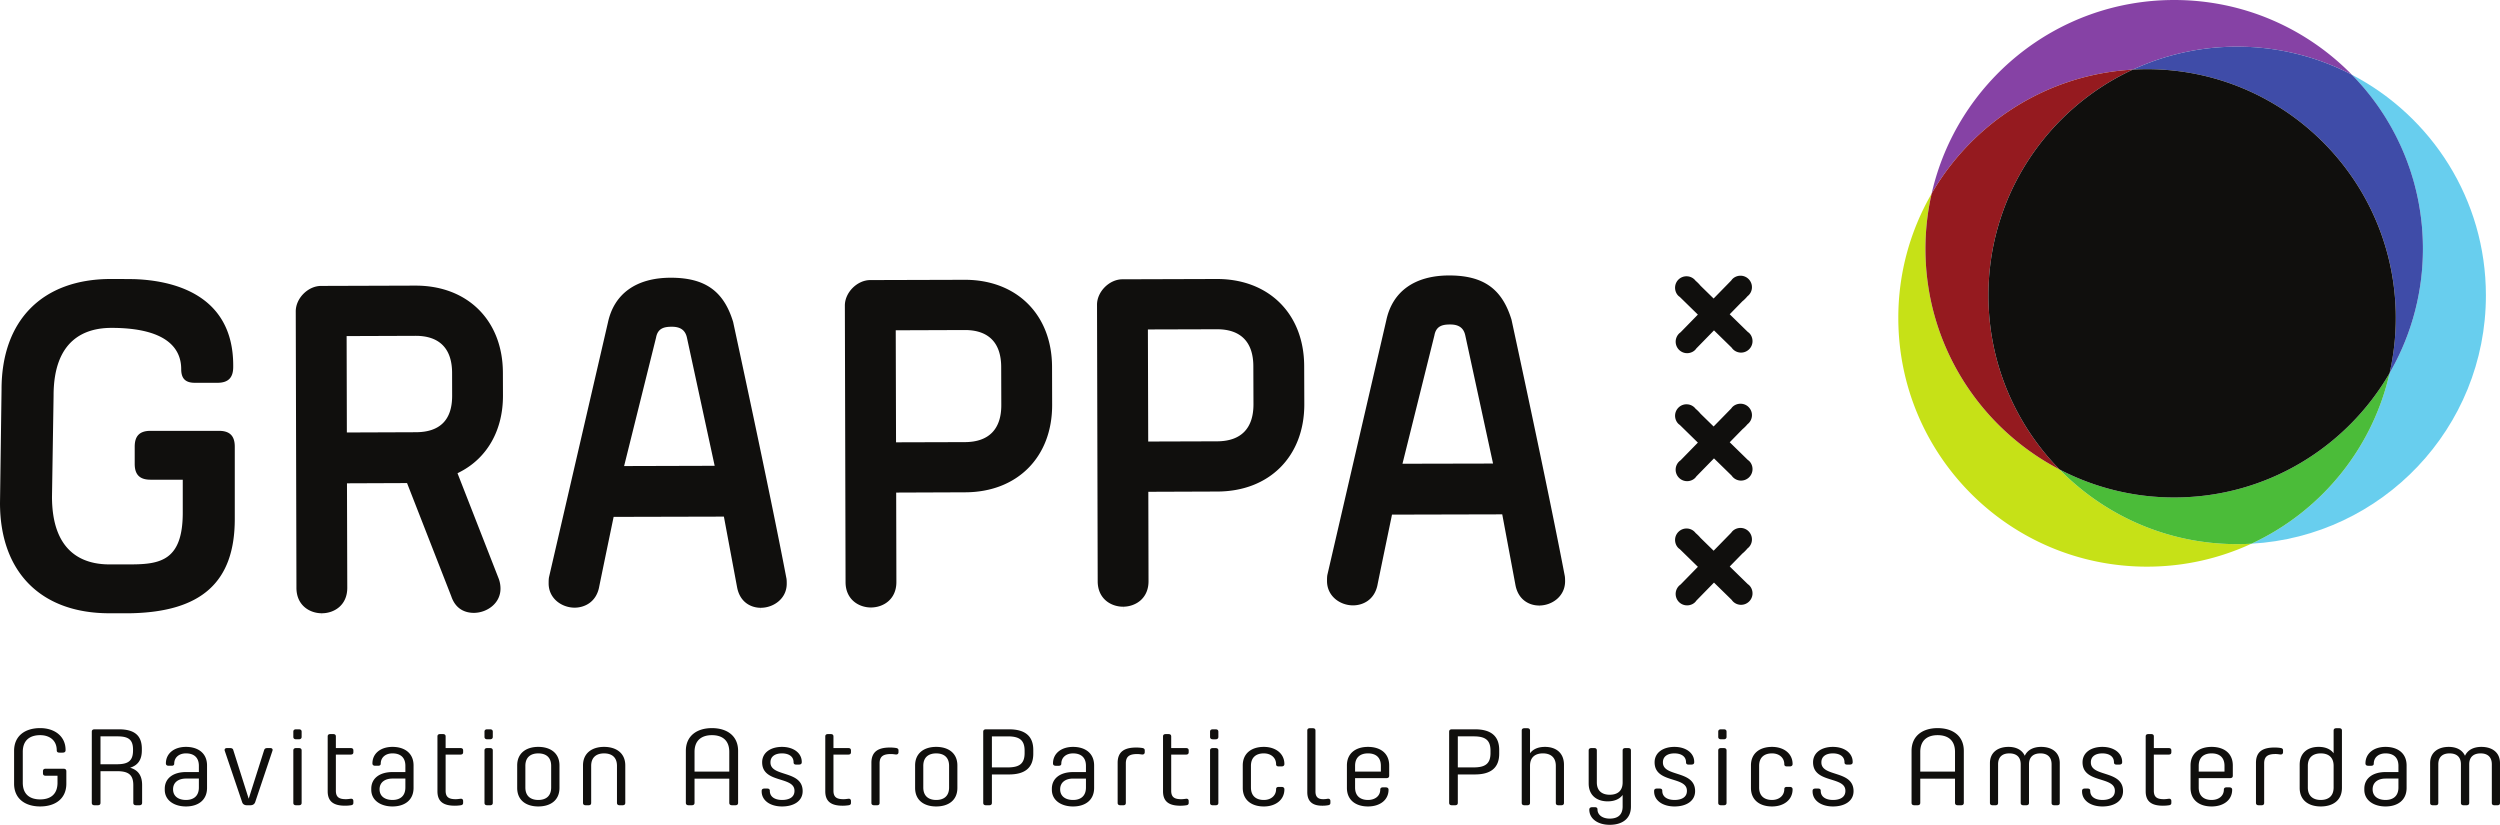
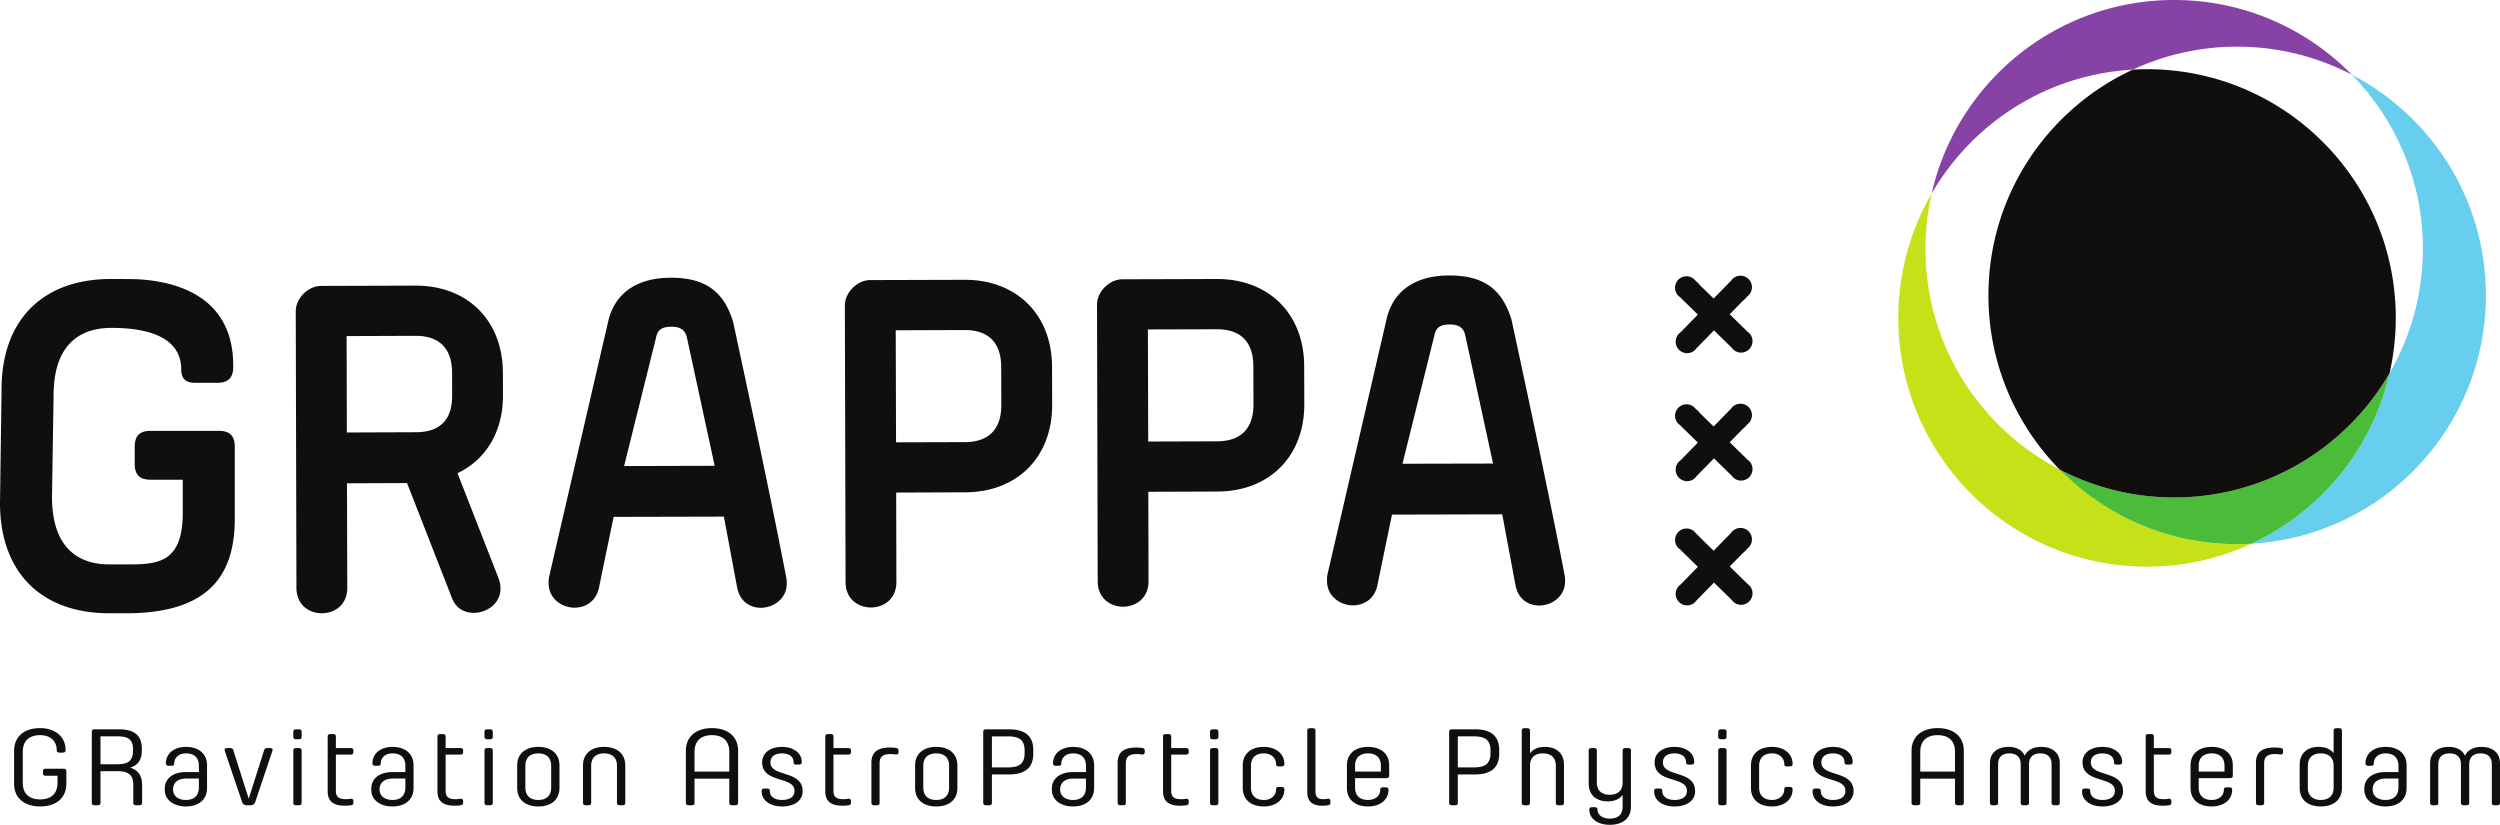
<svg xmlns="http://www.w3.org/2000/svg" height="82.907" width="251.293">
  <path d="M218.543 0c-11.902 0-21.854 8.318-24.378 19.456 4.099-7.084 11.568-11.97 20.219-12.458a24.893 24.893 0 0 1 10.488-2.307c4.159 0 8.077 1.021 11.528 2.817C231.861 2.878 225.54 0 218.543 0" fill="#8642a5" />
  <path d="M194.165 19.456a24.88 24.88 0 0 0-3.352 12.5c0 13.81 11.194 25.003 25 25.003 3.748 0 7.3-.83 10.492-2.307-.474.027-.952.043-1.432.043-6.997 0-13.317-2.876-17.854-7.508-8.007-4.168-13.479-12.535-13.479-22.185 0-1.907.221-3.761.625-5.546" fill="#c6e117" />
-   <path d="M214.384 6.998c-8.65.488-16.12 5.375-20.219 12.458a25.08 25.08 0 0 0-.625 5.547c0 9.649 5.472 18.016 13.477 22.183-4.417-4.508-7.146-10.68-7.146-17.493 0-10.061 5.945-18.729 14.513-22.695" fill="#951a1f" />
  <path d="M236.4 7.509c4.417 4.51 7.145 10.681 7.145 17.494 0 4.555-1.224 8.822-3.35 12.5-1.73 7.632-6.946 13.934-13.89 17.149 13.142-.743 23.571-11.632 23.571-24.96 0-9.649-5.47-18.016-13.476-22.183" fill="#68ceee" />
-   <path d="M224.873 4.691c-3.746 0-7.298.83-10.489 2.307.475-.026.95-.043 1.43-.043 13.81 0 25.005 11.194 25.005 25.001a25.09 25.09 0 0 1-.626 5.547 24.882 24.882 0 0 0 3.352-12.5A24.917 24.917 0 0 0 236.4 7.508a24.895 24.895 0 0 0-11.527-2.817" fill="#3f4ca8" />
  <path d="M240.195 37.503c-4.327 7.471-12.399 12.501-21.652 12.501a24.88 24.88 0 0 1-11.524-2.818c4.537 4.633 10.857 7.51 17.854 7.51.48 0 .956-.017 1.432-.044 6.944-3.215 12.159-9.517 13.89-17.149" fill="#4bbc39" />
  <path d="M215.813 6.955c-.48 0-.954.017-1.429.043-8.568 3.967-14.513 12.634-14.513 22.695 0 6.812 2.729 12.985 7.146 17.493a24.881 24.881 0 0 0 11.526 2.818c9.253 0 17.325-5.03 21.652-12.5.402-1.786.622-3.64.622-5.547 0-13.808-11.193-25.002-25.004-25.002M34.865 43.472l-.023-9.69 6.945-.025c2.386 0 3.65 1.286 3.656 3.713l.005 2.31c.004 2.428-1.224 3.66-3.652 3.666zm6.921-14.763l-9.51.031c-.628 0-1.27.287-1.768.785-.498.501-.781 1.147-.78 1.775l.069 27.797c.005 1.752 1.328 2.547 2.554 2.547v.409l.006-.409c1.232-.002 2.552-.806 2.55-2.558l-.03-10.505 6.038-.024 4.443 11.373c.463 1.38 1.496 1.673 2.28 1.673 1.292-.005 2.676-.94 2.67-2.444 0-.31-.051-.624-.159-.94l-4.162-10.65.307-.16c2.716-1.426 4.27-4.213 4.262-7.645l-.007-2.306c-.013-5.231-3.533-8.749-8.763-8.749m20.947 18.137l3.212-12.914c.18-1 .91-1.085 1.58-1.09h.005c.867 0 1.35.346 1.516 1.085l2.79 12.893zm10.03 5.08l1.322 7.078c.277 1.54 1.411 2.088 2.379 2.088v.408l.007-.408c.66 0 1.314-.24 1.8-.659.37-.318.812-.886.809-1.782 0-.217-.002-.424-.05-.612-1.722-9.03-5.302-25.492-5.336-25.672-.944-3.11-2.822-4.452-6.274-4.452-3.456.004-5.687 1.6-6.31 4.489l-5.915 25.563c-.048.2-.048.47-.048.682.004 1.523 1.331 2.43 2.612 2.43.975-.003 2.126-.53 2.448-1.997.174-.881 1.405-6.805 1.405-6.805l.067-.323 11.084-.027m17.303-7.468l-.03-11.261 6.95-.025c2.381 0 3.643 1.28 3.65 3.711l.011 3.825c.007 2.433-1.256 3.718-3.65 3.73zm6.916-16.336l-9.51.028c-1.316.006-2.553 1.25-2.55 2.563l.07 27.795c.001 1.751 1.327 2.552 2.554 2.552v.402l.007-.402c1.228-.006 2.551-.806 2.548-2.563l-.021-8.987 6.93-.027c5.243-.01 8.76-3.543 8.747-8.79l-.01-3.823c-.014-5.233-3.536-8.748-8.765-8.748m18.431 16.258l-.032-11.266 6.949-.02c2.383 0 3.643 1.28 3.65 3.709l.013 3.827c.005 2.434-1.257 3.719-3.65 3.728zm6.914-16.338l-9.512.03c-1.313.006-2.552 1.248-2.548 2.563l.068 27.795c.005 1.752 1.328 2.552 2.555 2.552v.402l.007-.402c.663-.004 1.305-.24 1.763-.652.513-.463.787-1.125.784-1.91l-.02-8.988 6.932-.026c5.241-.01 8.76-3.544 8.747-8.791l-.013-3.823c-.013-5.233-3.537-8.75-8.763-8.75m18.643 18.57l3.211-12.908c.18-1.002.908-1.087 1.578-1.09h.01c.866 0 1.347.346 1.511 1.084l2.795 12.894zm10.029 5.087l1.322 7.077c.279 1.54 1.415 2.087 2.383 2.087v.408l.005-.408c1.284 0 2.61-.917 2.607-2.443-.003-.227-.003-.426-.048-.61-1.723-9.028-5.3-25.49-5.337-25.674-.946-3.106-2.823-4.45-6.272-4.45-3.46.006-5.687 1.6-6.311 4.489l-5.917 25.564c-.046.19-.046.454-.046.665.003 1.538 1.332 2.444 2.611 2.444.976 0 2.125-.527 2.45-1.994.173-.884 1.405-6.808 1.405-6.808l.065-.32 11.083-.027M11.146 28.043c-6.883 0-10.99 4.148-10.99 11.095L0 50.554c0 6.942 4.107 11.09 10.99 11.09h2.099c7.17-.129 10.51-3.14 10.51-9.473v-7.275c0-1.083-.507-1.589-1.59-1.589H15.13c-1.086 0-1.59.506-1.59 1.59v1.732c0 1.084.504 1.59 1.59 1.59h3.24v3.322c0 4.792-2.254 5.18-5.202 5.191H10.99c-2.63 0-5.764-1.184-5.764-6.813l.16-10.155c0-5.626 3.158-6.806 5.812-6.806l.378.002c5.485.102 6.638 2.305 6.638 4.138 0 .956.424 1.38 1.378 1.38h2.26c1.085 0 1.59-.507 1.59-1.592v-.154c0-7.273-6.267-8.56-10.003-8.676a218.47 218.47 0 0 0-2.293-.013m164.542 30.678l-1.82-1.78 1.288-1.318c.107-.073.372-.34.49-.49a1.13 1.13 0 0 0 .451-.823 1.154 1.154 0 0 0-1.056-1.24l-.09-.004c-.384 0-.744.193-.924.471l-1.778 1.82-1.325-1.296a3.836 3.836 0 0 0-.483-.48 1.141 1.141 0 0 0-.828-.455l-.088-.003c-.596 0-1.1.466-1.148 1.06-.032.42.166.822.47 1.014l1.82 1.778-1.74 1.78a1.153 1.153 0 0 0-.222 1.691c.2.235.479.377.786.401l.092.003c.388 0 .746-.193.922-.47l1.78-1.821 1.776 1.736c.195.288.508.469.856.496l.094.003c.594 0 1.097-.465 1.144-1.058.034-.414-.163-.816-.467-1.015m0-12.486l-1.821-1.78 1.292-1.32a3.63 3.63 0 0 0 .489-.489c.261-.198.424-.497.45-.825a1.14 1.14 0 0 0-.274-.839 1.136 1.136 0 0 0-.783-.397l-.092-.003c-.386 0-.745.192-.922.468l-1.779 1.82-1.32-1.29a3.511 3.511 0 0 0-.488-.488 1.131 1.131 0 0 0-.824-.449l-.097-.005c-.592 0-1.094.465-1.142 1.06-.032.415.164.817.47 1.013l1.818 1.779-1.737 1.778a1.143 1.143 0 0 0-.493.854 1.154 1.154 0 0 0 1.056 1.24l.089.004c.387 0 .747-.193.925-.472l1.78-1.82 1.778 1.737c.196.286.508.466.854.494l.09.003c.597 0 1.101-.466 1.148-1.06.034-.417-.163-.818-.467-1.013m-6.841-16.39l1.818 1.778-1.74 1.78a1.154 1.154 0 0 0 .567 2.094l.088.003c.39 0 .748-.194.925-.47l1.78-1.822 1.776 1.736c.196.288.508.468.856.495l.092.004c.595 0 1.099-.466 1.146-1.06.034-.414-.163-.817-.467-1.013l-1.823-1.781 1.287-1.317c.112-.074.379-.345.496-.492a1.14 1.14 0 0 0 .45-.824 1.154 1.154 0 0 0-1.057-1.239l-.089-.003c-.385 0-.745.193-.925.473l-1.779 1.82-1.32-1.29a3.649 3.649 0 0 0-.487-.49 1.15 1.15 0 0 0-.828-.453l-.086-.003c-.607 0-1.1.456-1.15 1.061-.032.42.166.822.47 1.013M5.987 75.653c-.193 0-.283-.077-.283-.23 0-1.013-.732-1.527-1.668-1.527-.962 0-1.746.449-1.746 1.68v3.098c0 1.233.784 1.68 1.746 1.68.964 0 1.745-.447 1.745-1.68v-.699h-1.18c-.192 0-.282-.075-.282-.25v-.207c0-.164.09-.25.283-.25h1.77c.193 0 .296.086.296.25v1.254c0 1.527-1.129 2.29-2.632 2.29-1.49 0-2.62-.763-2.62-2.29v-3.295c0-1.526 1.118-2.29 2.62-2.29 1.464 0 2.555.83 2.555 2.193v.032c0 .164-.104.241-.31.241h-.294m3.24-2.095c0-.175.101-.25.294-.25h2.414c1.542 0 2.323.589 2.323 1.963v.153c0 .97-.41 1.505-1.18 1.745.784.23 1.207.763 1.207 1.745v1.779c0 .175-.104.25-.297.25h-.282c-.204 0-.307-.075-.307-.25v-1.768c0-1.08-.527-1.408-1.644-1.408h-1.654v3.176c0 .175-.092.25-.296.25H9.52c-.193 0-.294-.075-.294-.25zm.874.459v2.803h1.643c1.103 0 1.628-.306 1.628-1.386v-.087c0-1.036-.5-1.33-1.579-1.33h-1.692m10.71 5.181c0 1.243-.913 1.865-2.118 1.865-1.157 0-2.132-.59-2.132-1.68v-.099c0-1.09.9-1.678 2.132-1.678h1.297v-.623c0-.916-.579-1.255-1.297-1.255-.693 0-1.181.405-1.181 1.036 0 .132-.092.209-.257.209h-.294c-.18 0-.286-.077-.286-.24 0-.992.822-1.658 2.018-1.658 1.205 0 2.118.621 2.118 1.865zm-.821-.044v-.895h-1.297c-.72 0-1.297.35-1.297 1.08 0 .731.577 1.07 1.297 1.07.705 0 1.297-.339 1.297-1.255m2.596-3.698c-.038-.153.04-.262.232-.262h.294c.193 0 .296.055.335.197l1.551 4.897 1.554-4.897c.052-.142.142-.197.334-.197h.283c.18 0 .27.109.219.262l-1.734 5.159c-.076.219-.245.328-.5.328h-.334c-.245 0-.423-.11-.487-.328l-1.747-5.159m6.897-1.909c0-.164.103-.24.283-.24h.27c.18 0 .282.076.282.24v.524c0 .153-.102.24-.283.24h-.27c-.179 0-.282-.087-.282-.24zm0 1.886c0-.162.103-.239.283-.239h.27c.18 0 .282.077.282.24v5.269c0 .164-.102.24-.283.24h-.27c-.179 0-.282-.076-.282-.24v-5.27m5.202 5.554c-1.091 0-1.748-.372-1.748-1.45v-5.51c0-.163.09-.24.283-.24h.257c.192 0 .282.077.282.24v1.167h1.49c.178 0 .27.077.27.24v.175c0 .163-.092.239-.27.239h-1.49v3.634c0 .654.335.85 1.014.85.154 0 .308-.022.475-.043.18-.023.27.076.27.23v.184c0 .153-.09.219-.245.24-.217.033-.41.044-.588.044m6.883-1.789c0 1.243-.913 1.865-2.12 1.865-1.154 0-2.13-.59-2.13-1.68v-.099c0-1.09.9-1.678 2.13-1.678h1.298v-.623c0-.916-.578-1.255-1.297-1.255-.692 0-1.18.405-1.18 1.036 0 .132-.092.209-.257.209h-.294c-.182 0-.284-.077-.284-.24 0-.992.821-1.658 2.015-1.658 1.206 0 2.119.621 2.119 1.865zm-.822-.044v-.895H39.45c-.72 0-1.296.35-1.296 1.08 0 .731.576 1.07 1.296 1.07.706 0 1.297-.339 1.297-1.255m4.972 1.833c-1.091 0-1.748-.372-1.748-1.45v-5.51c0-.163.09-.24.283-.24h.256c.193 0 .283.077.283.24v1.167h1.49c.178 0 .27.077.27.24v.175c0 .163-.092.239-.27.239h-1.49v3.634c0 .654.335.85 1.014.85.154 0 .308-.022.475-.043.179-.023.27.076.27.23v.184c0 .153-.091.219-.245.24-.217.033-.41.044-.588.044m2.98-7.44c0-.164.102-.24.282-.24h.27c.179 0 .283.076.283.24v.524c0 .153-.104.24-.282.24h-.271c-.18 0-.282-.087-.282-.24zm0 1.886c0-.162.102-.239.282-.239h.27c.179 0 .283.077.283.24v5.269c0 .164-.104.24-.282.24h-.271c-.18 0-.282-.076-.282-.24v-5.27m5.407 5.63c-1.208 0-2.12-.61-2.12-1.865v-2.259c0-1.243.912-1.865 2.12-1.865 1.217 0 2.13.622 2.13 1.865v2.259c0 1.255-.913 1.865-2.13 1.865m0-5.334c-.708 0-1.298.338-1.298 1.254v2.17c0 .917.59 1.256 1.298 1.256.717 0 1.295-.339 1.295-1.255v-2.17c0-.917-.578-1.255-1.295-1.255m8.462 5.214h-.269c-.18 0-.283-.076-.283-.24v-3.72c0-.916-.577-1.254-1.297-1.254-.706 0-1.296.338-1.296 1.254v3.72c0 .164-.09.24-.27.24h-.268c-.18 0-.283-.076-.283-.24V76.94c0-1.244.911-1.866 2.117-1.866 1.22 0 2.133.622 2.133 1.866v3.763c0 .164-.104.24-.284.24m6.372-5.465c0-1.527 1.13-2.29 2.62-2.29 1.503 0 2.632.763 2.632 2.29v5.214c0 .175-.103.251-.296.251h-.281c-.206 0-.31-.076-.31-.25V78.27h-3.492v2.422c0 .175-.102.251-.295.251h-.281c-.194 0-.297-.076-.297-.25zm.873 2.083h3.492v-1.985c0-1.232-.783-1.68-1.745-1.68-.95 0-1.747.448-1.747 1.68v1.985m9.955-.938c0-.611-.514-.895-1.167-.895-.656 0-1.156.284-1.156.895v.022c0 1.485 3.235.742 3.235 2.88 0 .982-.874 1.538-2.068 1.538s-2.052-.6-2.052-1.516v-.044c0-.152.088-.24.281-.24h.283c.165 0 .256.076.256.218v.011c0 .644.565.917 1.232.917.67 0 1.246-.25 1.246-.906v-.022c0-1.484-3.249-.709-3.249-2.858 0-.971.848-1.548 1.992-1.548 1.154 0 1.99.61 1.99 1.516v.022c0 .153-.091.24-.284.24h-.295c-.154 0-.244-.077-.244-.219v-.01m4.932 4.363c-1.09 0-1.746-.372-1.746-1.45v-5.51c0-.163.09-.24.283-.24h.256c.193 0 .283.077.283.24v1.167h1.49c.18 0 .27.077.27.24v.175c0 .163-.09.239-.27.239h-1.49v3.634c0 .654.333.85 1.015.85.154 0 .306-.022.475-.043.18-.023.27.076.27.23v.184c0 .153-.09.219-.245.24-.218.033-.41.044-.59.044m3.712-4.243v3.959c0 .164-.09.24-.268.24h-.27c-.18 0-.284-.076-.284-.24v-4.025c0-1.146.707-1.539 1.863-1.539.192 0 .385.01.602.044.155.022.258.089.258.24v.186c0 .152-.103.251-.283.228-.166-.021-.322-.044-.463-.044-.757 0-1.155.209-1.155.95m5.69 4.32c-1.207 0-2.119-.61-2.119-1.865v-2.259c0-1.243.912-1.865 2.119-1.865 1.218 0 2.13.622 2.13 1.865v2.259c0 1.255-.912 1.865-2.13 1.865m0-5.334c-.707 0-1.297.338-1.297 1.254v2.17c0 .917.59 1.256 1.297 1.256.718 0 1.296-.339 1.296-1.255v-2.17c0-.917-.578-1.255-1.296-1.255m4.727-2.171c0-.175.102-.25.295-.25h2.298c1.58 0 2.439.654 2.439 2.072v.382c0 1.428-.86 2.083-2.439 2.083h-1.72v2.848c0 .175-.09.25-.295.25h-.283c-.193 0-.294-.075-.294-.25zm.873.459v3.12h1.591c1.13 0 1.697-.34 1.697-1.44v-.24c0-1.102-.566-1.44-1.697-1.44h-1.59m10.274 5.181c0 1.243-.912 1.865-2.118 1.865-1.156 0-2.13-.59-2.13-1.68v-.099c0-1.09.898-1.678 2.13-1.678h1.296v-.623c0-.916-.576-1.255-1.296-1.255-.692 0-1.18.405-1.18 1.036 0 .132-.091.209-.257.209h-.295c-.181 0-.284-.077-.284-.24 0-.992.821-1.658 2.016-1.658 1.206 0 2.118.621 2.118 1.865zm-.822-.044v-.895h-1.296c-.72 0-1.296.35-1.296 1.08 0 .731.577 1.07 1.296 1.07.706 0 1.296-.339 1.296-1.255m4.009-2.41v3.959c0 .164-.09.24-.268.24h-.271c-.18 0-.284-.076-.284-.24v-4.025c0-1.146.71-1.539 1.865-1.539.19 0 .383.01.601.044.156.022.258.089.258.24v.186c0 .152-.102.251-.284.228-.166-.021-.32-.044-.463-.044-.756 0-1.154.209-1.154.95m5.485 4.244c-1.092 0-1.747-.372-1.747-1.45v-5.51c0-.163.09-.24.282-.24h.257c.192 0 .283.077.283.24v1.167h1.49c.177 0 .268.077.268.24v.175c0 .163-.091.239-.268.239h-1.49v3.634c0 .654.333.85 1.013.85.154 0 .308-.022.477-.043.177-.023.268.076.268.23v.184c0 .153-.091.219-.245.24-.217.033-.41.044-.589.044m2.981-7.44c0-.164.103-.24.283-.24h.27c.18 0 .282.076.282.24v.524c0 .153-.101.24-.283.24h-.269c-.18 0-.283-.087-.283-.24zm0 1.886c0-.162.103-.239.283-.239h.27c.18 0 .282.077.282.24v5.269c0 .164-.101.24-.283.24h-.269c-.18 0-.283-.076-.283-.24v-5.27m4.111 3.721c0 .916.589 1.255 1.295 1.255.695 0 1.233-.414 1.233-1.091 0-.142.09-.22.256-.22h.296c.179 0 .282.09.282.241 0 1.06-.885 1.724-2.067 1.724-1.206 0-2.118-.622-2.118-1.865V76.94c0-1.244.912-1.865 2.118-1.865 1.182 0 2.067.666 2.067 1.723 0 .152-.103.24-.282.24h-.296c-.167 0-.256-.075-.256-.218 0-.677-.538-1.092-1.233-1.092-.706 0-1.295.339-1.295 1.255v2.17m7.706 1.136c.192-.023.281.076.281.23v.185c0 .152-.09.218-.256.24a3.094 3.094 0 0 1-.577.043c-.873 0-1.49-.349-1.49-1.364v-6.185c0-.164.088-.24.27-.24h.269c.192 0 .283.076.283.24v6.12c0 .567.282.773.77.773.205 0 .322-.02.45-.042m5.546-1.146h.298c.18 0 .281.088.281.24 0 1.026-.86 1.68-2.065 1.68-1.208 0-2.119-.622-2.119-1.865V76.94c0-1.244.91-1.865 2.119-1.865 1.218 0 2.13.621 2.13 1.865v1.035c0 .164-.105.241-.281.241h-3.147v.938c0 .916.59 1.255 1.298 1.255.705 0 1.232-.393 1.232-1.047 0-.13.088-.219.254-.219m-2.784-1.582h2.592v-.578c0-.916-.577-1.255-1.294-1.255-.708 0-1.298.339-1.298 1.255v.578m9.454-4.003c0-.175.101-.25.294-.25h2.299c1.579 0 2.439.654 2.439 2.072v.382c0 1.428-.86 2.083-2.439 2.083h-1.721v2.848c0 .175-.09.25-.294.25h-.284c-.193 0-.294-.075-.294-.25zm.872.459v3.12h1.592c1.129 0 1.694-.34 1.694-1.44v-.24c0-1.102-.565-1.44-1.694-1.44h-1.592m7.258 6.686c0 .164-.101.24-.284.24h-.268c-.18 0-.281-.076-.281-.24v-7.265c0-.164.101-.24.281-.24h.268c.183 0 .284.076.284.24v2.28c.32-.436.846-.643 1.503-.643 1.09 0 1.91.588 1.91 1.8v3.828c0 .164-.1.24-.28.24h-.271c-.18 0-.268-.076-.268-.24v-3.72c0-.916-.591-1.255-1.298-1.255-.72 0-1.296.339-1.296 1.255v3.72m9.31-5.269c0-.163.104-.24.282-.24h.27c.18 0 .282.077.282.24v5.65c0 1.245-.91 1.823-2.132 1.823-1.244 0-2.053-.644-2.053-1.528 0-.153.104-.24.283-.24h.297c.153 0 .243.077.243.218 0 .547.486.927 1.23.927.722 0 1.298-.294 1.298-1.222v-1.155c-.32.437-.859.643-1.502.643-1.092 0-1.912-.6-1.912-1.8v-3.316c0-.163.104-.24.282-.24h.27c.179 0 .268.077.268.24v3.207c0 .916.591 1.244 1.296 1.244.722 0 1.298-.328 1.298-1.244v-3.207m6.372 1.189c0-.611-.512-.895-1.167-.895-.656 0-1.156.284-1.156.895v.022c0 1.485 3.235.742 3.235 2.88 0 .982-.875 1.538-2.067 1.538-1.193 0-2.053-.6-2.053-1.516v-.044c0-.152.089-.24.281-.24h.281c.167 0 .258.076.258.218v.011c0 .644.565.917 1.233.917.668 0 1.244-.25 1.244-.906v-.022c0-1.484-3.248-.709-3.248-2.858 0-.971.848-1.548 1.992-1.548 1.155 0 1.99.61 1.99 1.516v.022c0 .153-.091.24-.283.24h-.296c-.155 0-.244-.077-.244-.219v-.01m3.237-3.077c0-.164.104-.24.284-.24h.268c.18 0 .284.076.284.24v.524c0 .153-.104.24-.284.24h-.268c-.18 0-.284-.087-.284-.24zm0 1.886c0-.162.104-.239.284-.239h.268c.18 0 .284.077.284.24v5.269c0 .164-.104.24-.284.24h-.268c-.18 0-.284-.076-.284-.24v-5.27m4.111 3.721c0 .916.59 1.255 1.297 1.255.692 0 1.233-.414 1.233-1.091 0-.142.088-.22.255-.22h.297c.178 0 .282.09.282.241 0 1.06-.886 1.724-2.067 1.724-1.207 0-2.119-.622-2.119-1.865V76.94c0-1.244.912-1.865 2.119-1.865 1.181 0 2.067.666 2.067 1.723 0 .152-.104.24-.282.24h-.297c-.167 0-.255-.075-.255-.218 0-.677-.541-1.092-1.233-1.092-.707 0-1.297.339-1.297 1.255v2.17m8.58-2.53c0-.611-.514-.895-1.167-.895-.656 0-1.156.284-1.156.895v.022c0 1.485 3.233.742 3.233 2.88 0 .982-.872 1.538-2.066 1.538s-2.052-.6-2.052-1.516v-.044c0-.152.088-.24.28-.24h.282c.166 0 .258.076.258.218v.011c0 .644.565.917 1.232.917.669 0 1.246-.25 1.246-.906v-.022c0-1.484-3.249-.709-3.249-2.858 0-.971.848-1.548 1.992-1.548 1.153 0 1.99.61 1.99 1.516v.022c0 .153-.091.24-.285.24h-.294c-.154 0-.244-.077-.244-.219v-.01m6.741-1.146c0-1.527 1.132-2.29 2.62-2.29 1.503 0 2.633.763 2.633 2.29v5.214c0 .175-.101.251-.294.251h-.284c-.206 0-.307-.076-.307-.25V78.27h-3.492v2.422c0 .175-.103.251-.296.251h-.283c-.192 0-.297-.076-.297-.25zm.876 2.083h3.492v-1.985c0-1.232-.784-1.68-1.748-1.68-.948 0-1.744.448-1.744 1.68v1.985m14.023 3.142c0 .164-.088.24-.282.24h-.257c-.193 0-.284-.076-.284-.24v-3.872c0-.808-.5-1.103-1.128-1.103-.63 0-1.143.295-1.143 1.103v3.872c0 .164-.104.24-.281.24h-.27c-.18 0-.282-.076-.282-.24v-3.872c0-.808-.503-1.103-1.144-1.103-.63 0-1.13.295-1.13 1.103v3.872c0 .164-.091.24-.267.24h-.271c-.18 0-.281-.076-.281-.24v-3.992c0-1.09.806-1.636 1.872-1.636.77 0 1.361.305 1.63.895.271-.59.872-.895 1.643-.895 1.079 0 1.875.545 1.875 1.636v3.992m5.447-4.08c0-.611-.513-.895-1.166-.895-.656 0-1.156.284-1.156.895v.022c0 1.485 3.235.742 3.235 2.88 0 .982-.874 1.538-2.067 1.538-1.195 0-2.053-.6-2.053-1.516v-.044c0-.152.088-.24.281-.24h.281c.167 0 .258.076.258.218v.011c0 .644.565.917 1.233.917.668 0 1.245-.25 1.245-.906v-.022c0-1.484-3.249-.709-3.249-2.858 0-.971.85-1.548 1.992-1.548 1.153 0 1.99.61 1.99 1.516v.022c0 .153-.091.24-.285.24h-.293c-.155 0-.245-.077-.245-.219v-.01m4.933 4.363c-1.092 0-1.745-.372-1.745-1.45v-5.51c0-.163.088-.24.281-.24h.257c.194 0 .282.077.282.24v1.167h1.489c.18 0 .27.077.27.24v.175c0 .163-.09.239-.27.239h-1.49v3.634c0 .654.334.85 1.017.85.153 0 .306-.022.473-.043.18-.023.27.076.27.23v.184c0 .153-.09.219-.243.24a3.855 3.855 0 0 1-.591.044m6.369-1.844h.296c.179 0 .282.088.282.24 0 1.026-.859 1.68-2.066 1.68-1.208 0-2.118-.622-2.118-1.865V76.94c0-1.244.91-1.865 2.118-1.865 1.219 0 2.131.621 2.131 1.865v1.035c0 .164-.104.241-.281.241h-3.146v.938c0 .916.588 1.255 1.296 1.255.707 0 1.232-.393 1.232-1.047 0-.13.091-.219.256-.219m-2.784-1.582h2.591v-.578c0-.916-.576-1.255-1.295-1.255-.708 0-1.296.339-1.296 1.255v.578m6.578-.817v3.959c0 .164-.091.24-.271.24h-.27c-.18 0-.282-.076-.282-.24v-4.025c0-1.146.707-1.539 1.863-1.539.192 0 .384.01.604.044.153.022.254.089.254.24v.186c0 .152-.101.251-.282.228-.166-.021-.322-.044-.462-.044-.758 0-1.154.209-1.154.95m3.57.131c0-1.21.82-1.8 1.912-1.8.64 0 1.182.208 1.5.643v-2.28c0-.163.104-.239.284-.239h.271c.18 0 .281.076.281.24v5.76c0 1.255-.912 1.865-2.13 1.865-1.206 0-2.118-.61-2.118-1.865zm.82 2.28c0 .916.592 1.255 1.298 1.255.718 0 1.294-.339 1.294-1.255v-2.17c0-.917-.576-1.255-1.294-1.255-.706 0-1.298.338-1.298 1.254v2.17m9.928.045c0 1.243-.912 1.865-2.118 1.865-1.155 0-2.132-.59-2.132-1.68v-.099c0-1.09.9-1.678 2.132-1.678h1.297v-.623c0-.916-.579-1.255-1.297-1.255-.694 0-1.182.405-1.182 1.036 0 .132-.09.209-.254.209h-.296c-.182 0-.286-.077-.286-.24 0-.992.823-1.658 2.018-1.658 1.206 0 2.118.621 2.118 1.865zm-.821-.044v-.895h-1.297c-.72 0-1.296.35-1.296 1.08 0 .731.576 1.07 1.296 1.07.706 0 1.297-.339 1.297-1.255m10.209 1.549c0 .164-.09.24-.282.24h-.258c-.192 0-.282-.076-.282-.24v-3.872c0-.808-.5-1.103-1.128-1.103-.631 0-1.144.295-1.144 1.103v3.872c0 .164-.104.24-.282.24h-.27c-.179 0-.282-.076-.282-.24v-3.872c0-.808-.502-1.103-1.142-1.103-.631 0-1.132.295-1.132 1.103v3.872c0 .164-.09.24-.267.24h-.27c-.18 0-.285-.076-.285-.24v-3.992c0-1.09.811-1.636 1.875-1.636.772 0 1.363.305 1.63.895.271-.59.873-.895 1.643-.895 1.079 0 1.876.545 1.876 1.636v3.992" fill="#100f0d" />
</svg>